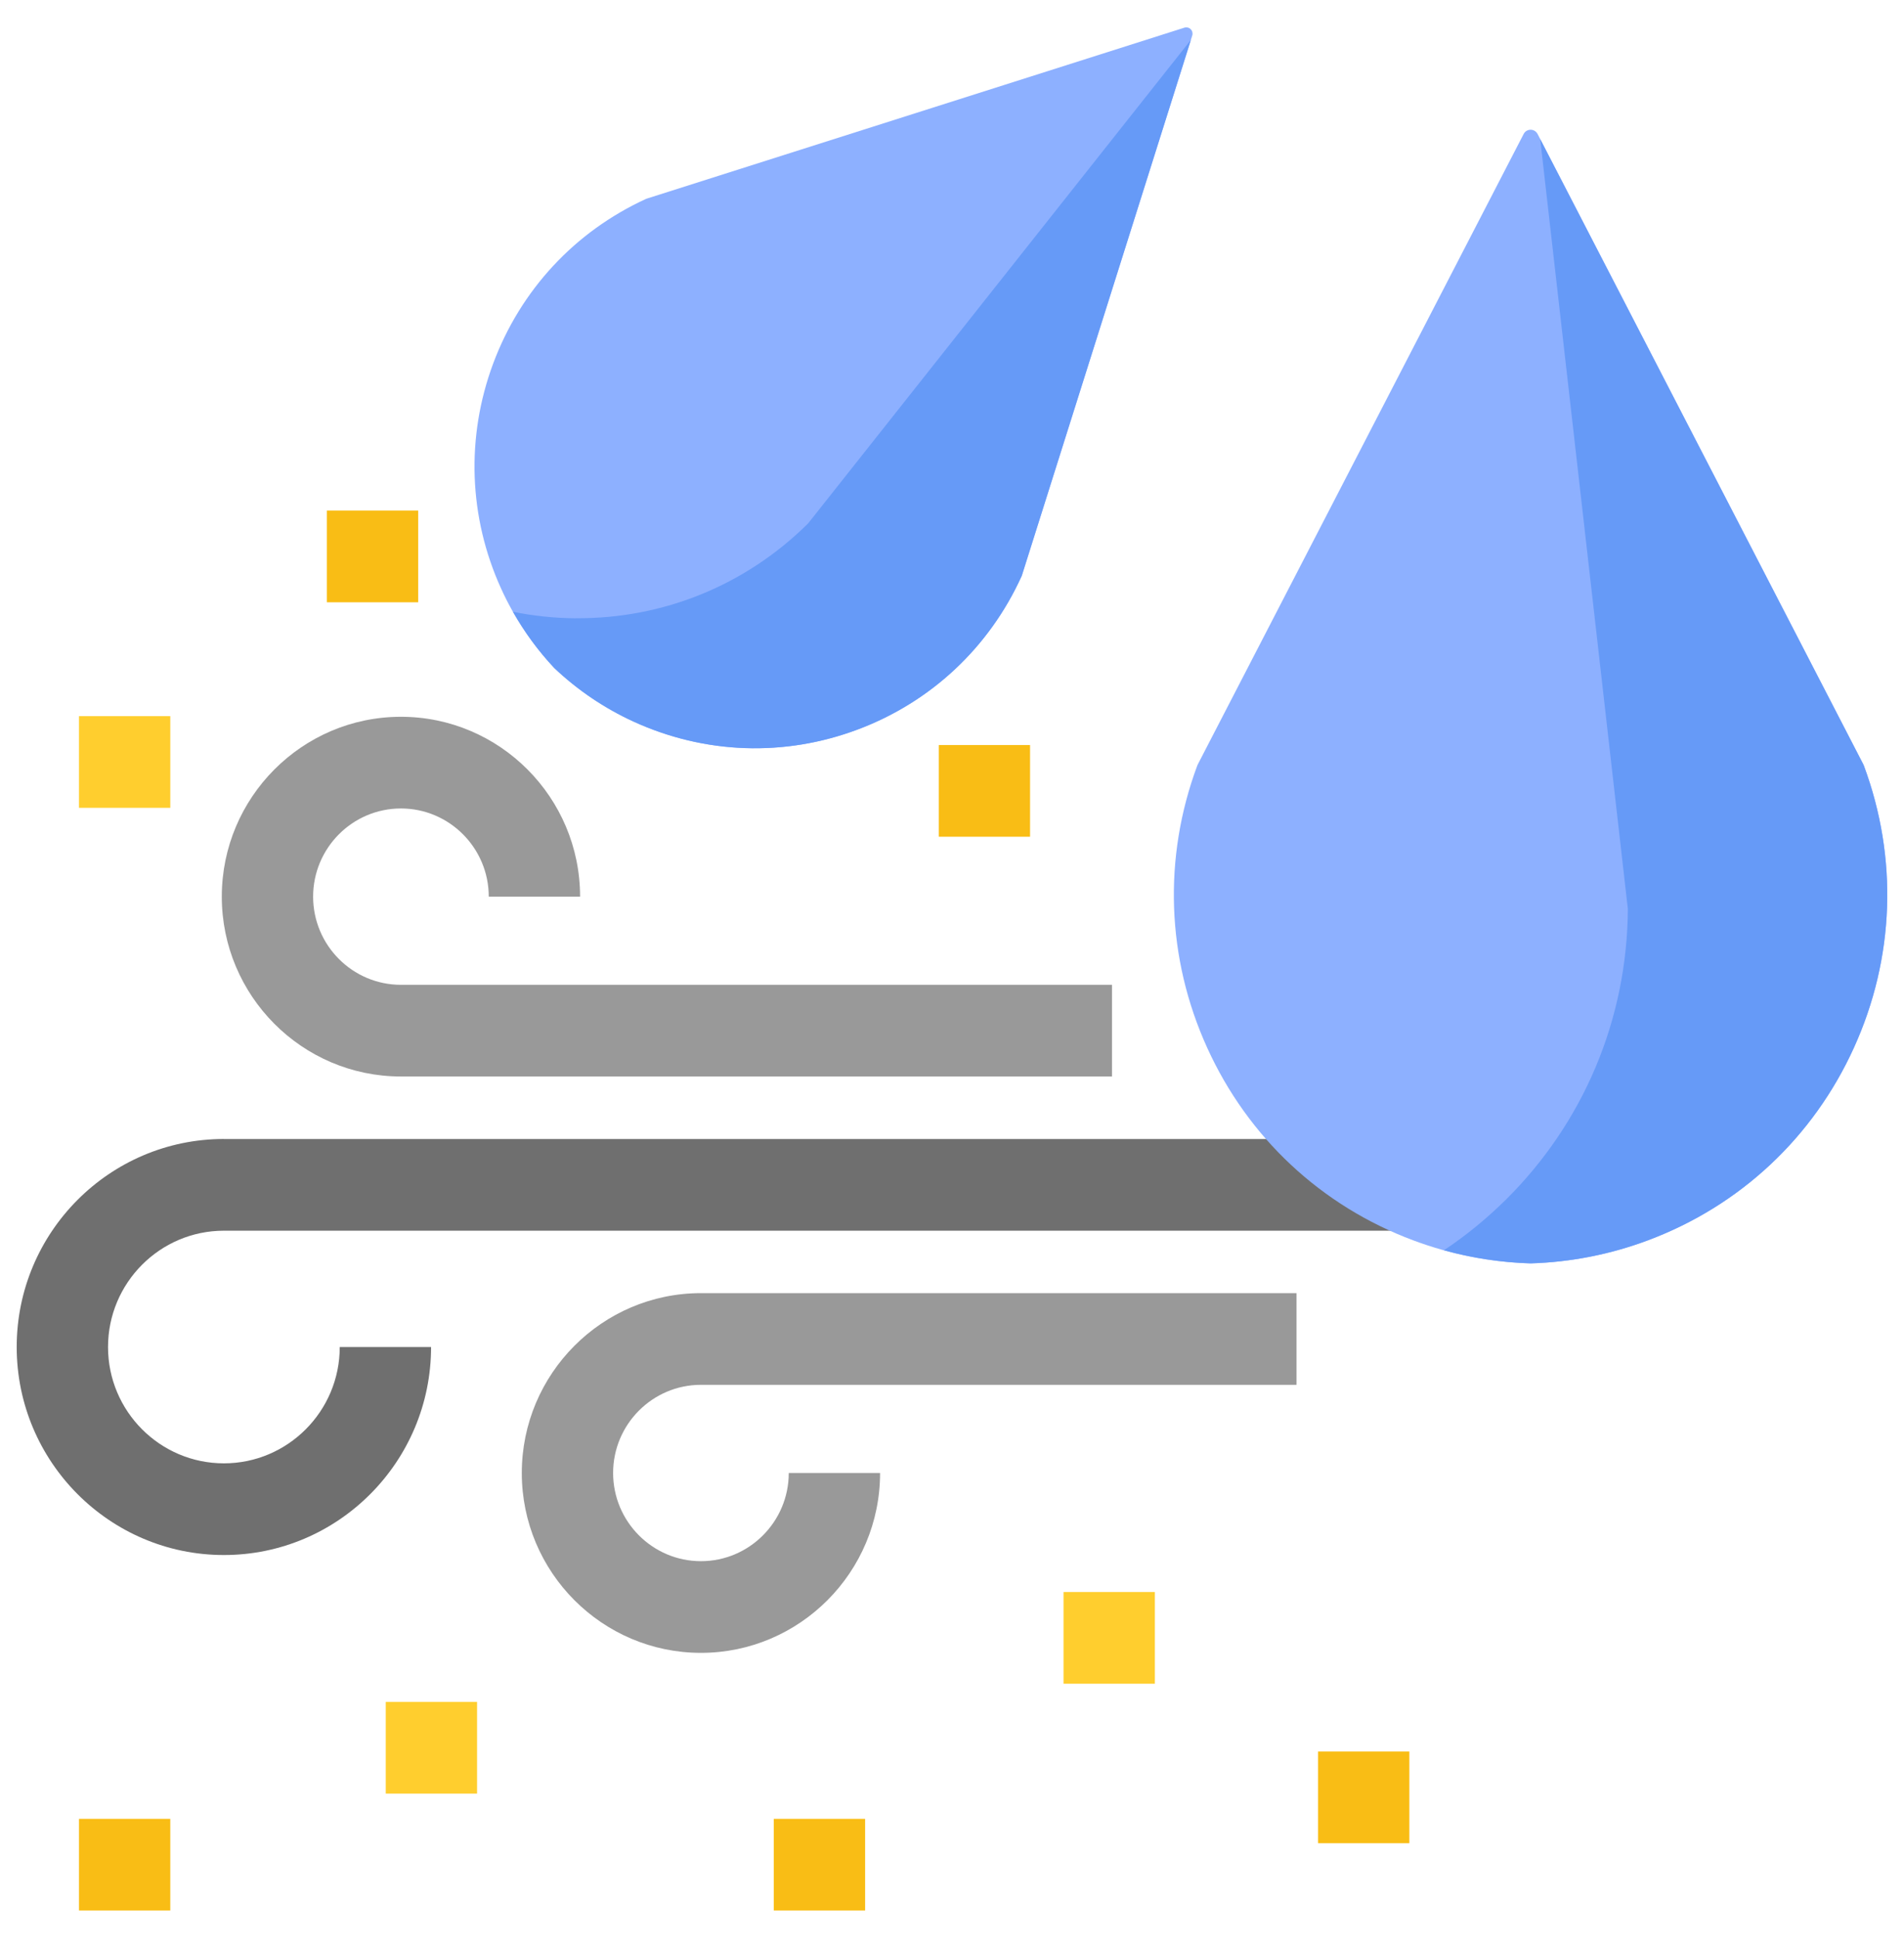
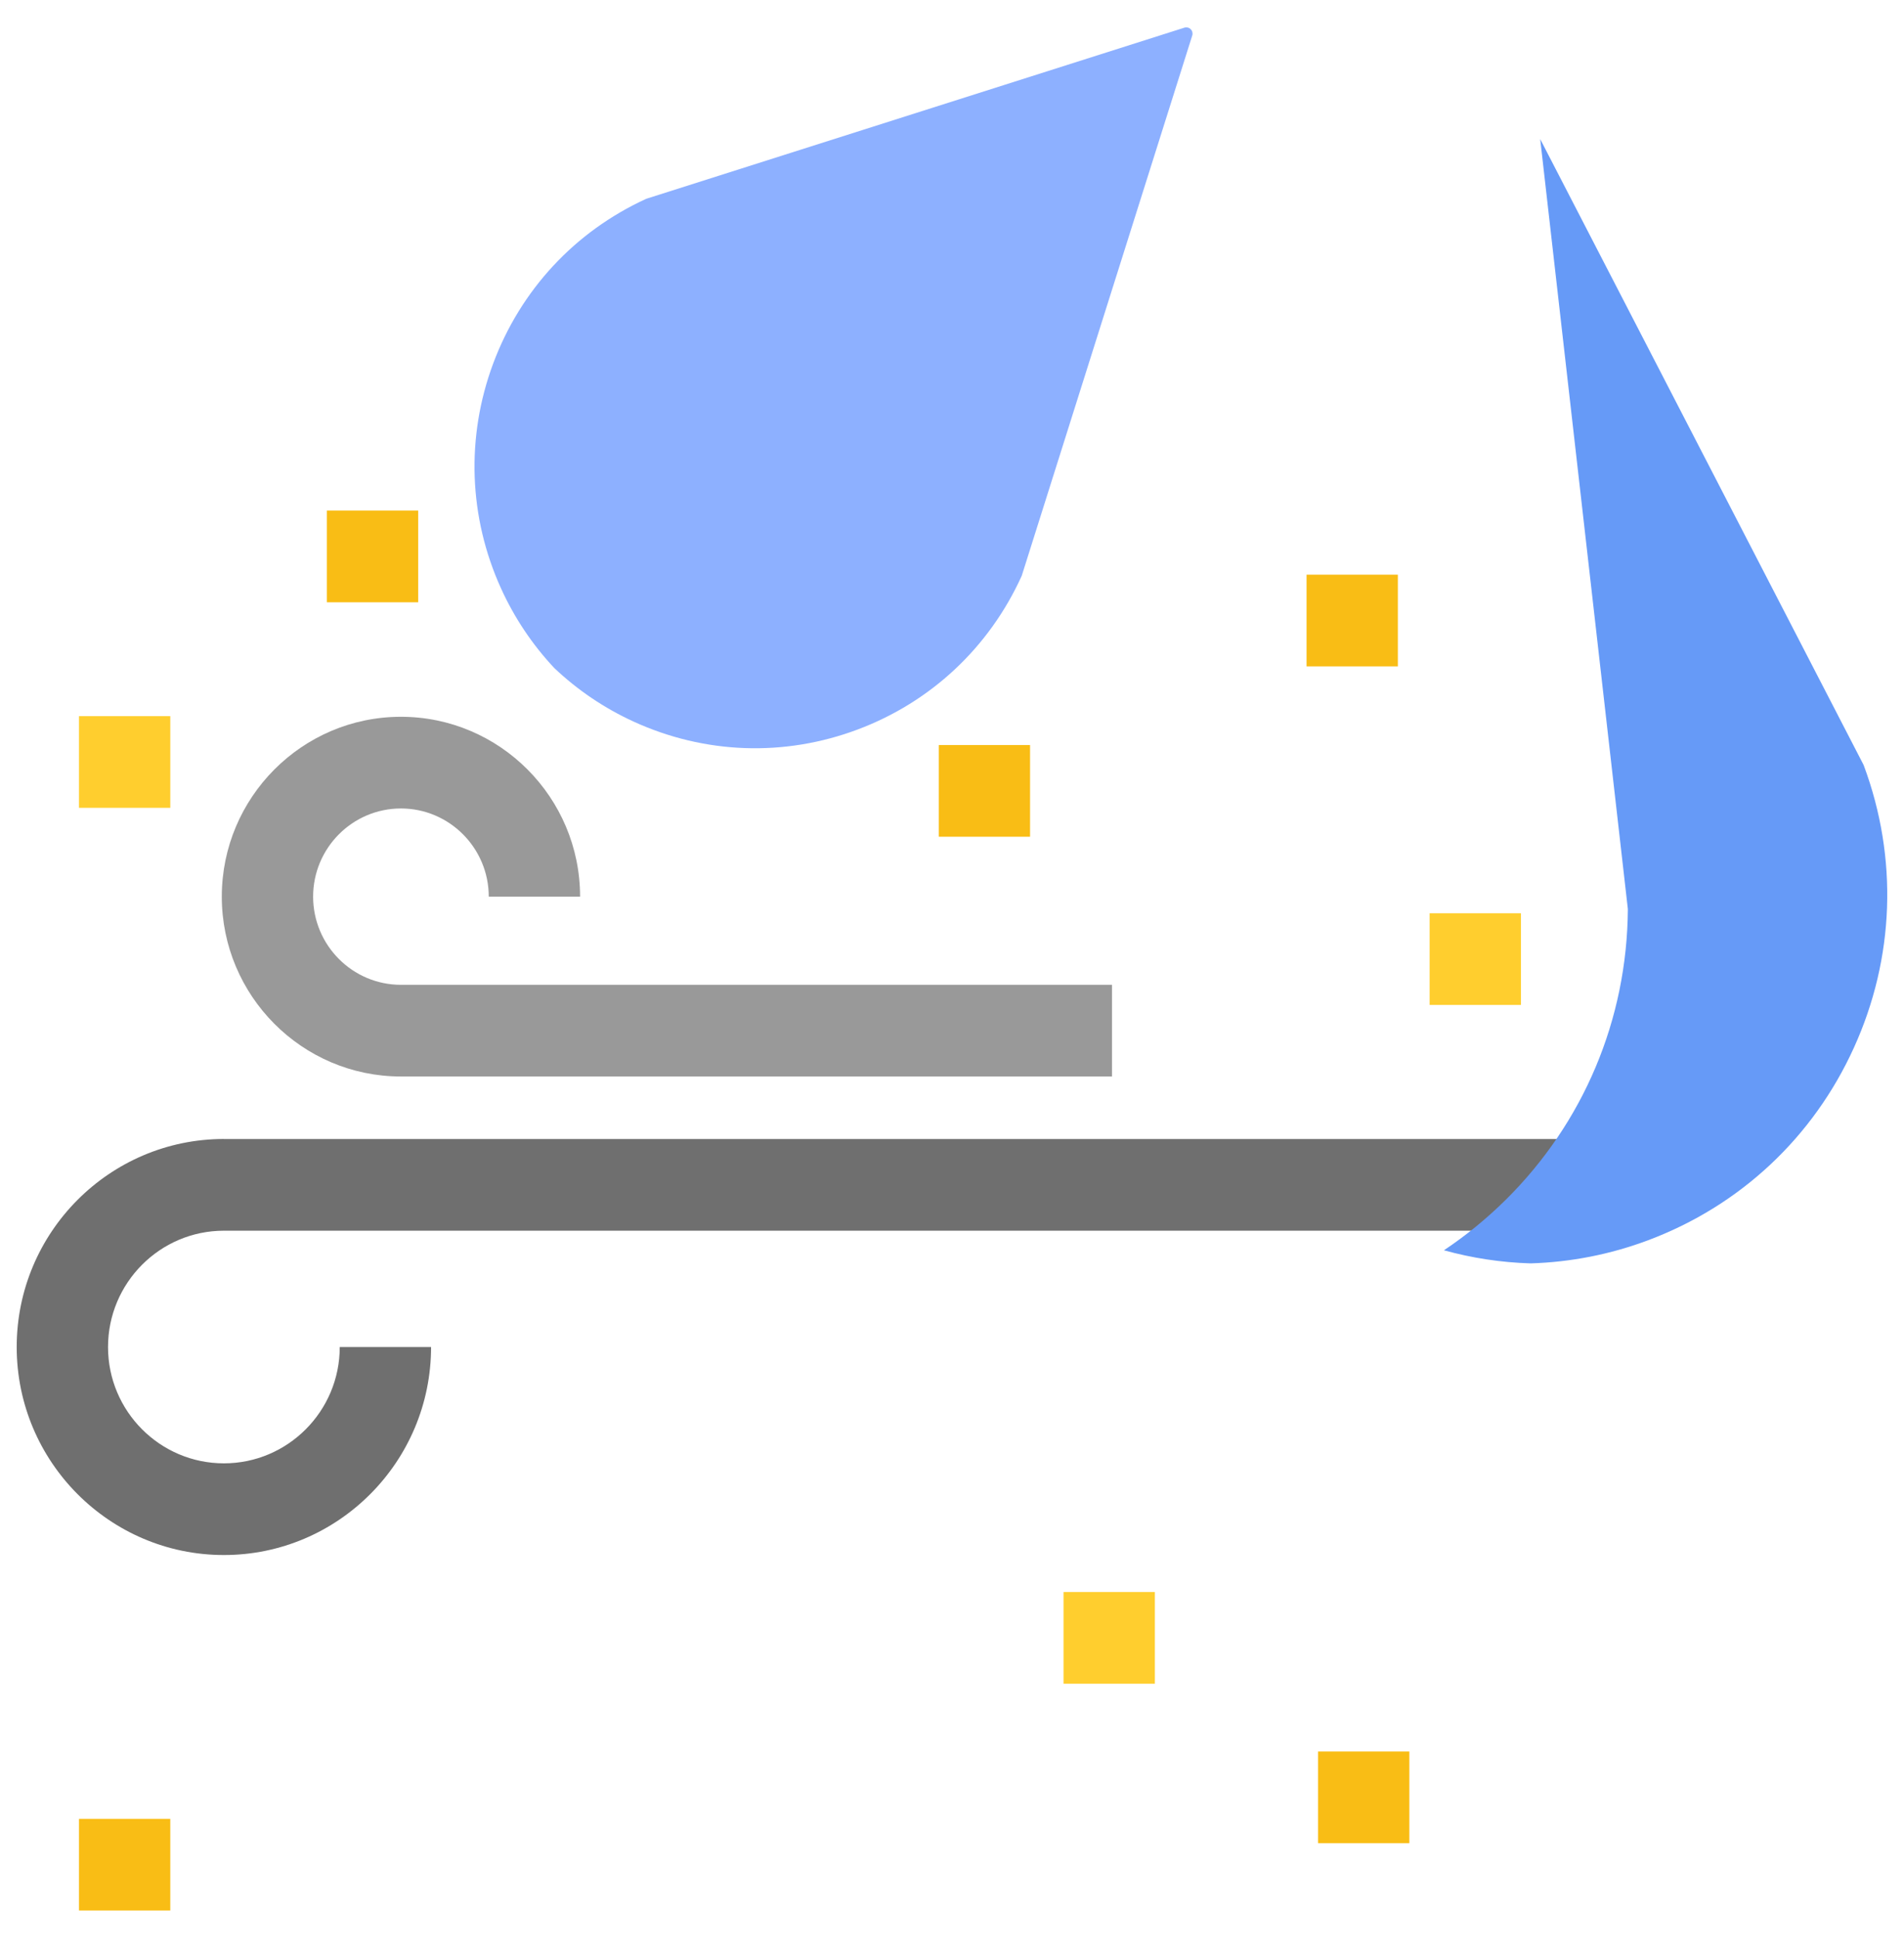
<svg xmlns="http://www.w3.org/2000/svg" width="57" height="58" viewBox="0 0 57 58" fill="none">
  <g clip-path="url(#clip0_53258_23569)">
-     <path d="M20.984 38.703H38.814V41.447H20.984C19.534 41.447 18.355 42.631 18.355 44.086C18.355 45.541 19.535 46.725 20.984 46.725C22.433 46.725 23.613 45.541 23.613 44.086H26.347C26.347 47.054 23.941 49.469 20.984 49.469C18.027 49.469 15.621 47.054 15.621 44.086C15.621 41.118 18.027 38.703 20.984 38.703Z" fill="#999999" />
    <path d="M12.003 21.453C14.96 21.453 17.366 23.868 17.366 26.836H14.632C14.632 25.381 13.452 24.197 12.003 24.197C10.553 24.197 9.374 25.381 9.374 26.836C9.374 28.291 10.553 29.475 12.003 29.475H33.29V32.219H12.003C9.045 32.219 6.64 29.804 6.64 26.836C6.64 23.868 9.046 21.453 12.003 21.453Z" fill="#999999" />
    <path d="M6.703 34.09H47.154V36.834H6.703C4.79 36.834 3.234 38.396 3.234 40.316C3.234 42.236 4.79 43.797 6.703 43.797C8.616 43.797 10.171 42.236 10.171 40.316H12.905C12.905 43.749 10.123 46.541 6.703 46.541C3.282 46.541 0.5 43.748 0.5 40.315C0.5 36.882 3.282 34.089 6.703 34.089V34.09Z" fill="#6F6F6F" />
    <path d="M42.192 52.422H39.458V55.166H42.192V52.422Z" fill="#F9BD15" />
    <path d="M34.573 47.648H31.839V50.393H34.573V47.648Z" fill="#FFCE2E" />
-     <path d="M25.899 54.438H23.165V57.182H25.899V54.438Z" fill="#F9BD15" />
    <path d="M5.098 54.438H2.364V57.182H5.098V54.438Z" fill="#F9BD15" />
-     <path d="M14.282 50.938H11.548V53.682H14.282V50.938Z" fill="#FFCE2E" />
    <path d="M45.533 27.333H42.799V30.077H45.533V27.333Z" fill="#FFCE2E" />
    <path d="M41.848 17.2H39.114V19.944H41.848V17.2Z" fill="#F9BD15" />
    <path d="M30.837 22.299H28.104V25.043H30.837V22.299Z" fill="#F9BD15" />
    <path d="M5.098 21.434H2.364V24.178H5.098V21.434Z" fill="#FFCE2E" />
    <path d="M23.828 17.2H21.094V19.944H23.828V17.2Z" fill="#FFCE2E" />
    <path d="M12.52 15.281H9.786V18.026H12.52V15.281Z" fill="#F9BD15" />
-     <path d="M35.844 22.911C35.847 22.902 35.851 22.894 35.855 22.885L45.613 4.011C45.653 3.932 45.734 3.883 45.822 3.883C45.909 3.883 45.99 3.932 46.031 4.011L55.787 22.886C55.792 22.895 55.796 22.904 55.798 22.912C56.827 25.676 56.721 28.675 55.501 31.358C54.282 34.042 52.095 36.089 49.341 37.12C48.213 37.543 47.031 37.775 45.828 37.812C45.825 37.812 45.823 37.812 45.82 37.812C45.818 37.812 45.815 37.812 45.813 37.812C44.61 37.775 43.428 37.543 42.3 37.12C39.547 36.089 37.358 34.042 36.139 31.358C34.92 28.675 34.815 25.675 35.843 22.912L35.844 22.911Z" fill="#8DB0FF" />
    <path d="M45.069 35.918C47.407 33.605 48.709 30.515 48.733 27.22C48.733 27.209 48.733 27.199 48.731 27.188L46.109 4.163L55.786 22.886C55.791 22.895 55.795 22.903 55.797 22.912C56.826 25.676 56.72 28.675 55.5 31.358C54.281 34.042 52.094 36.088 49.34 37.12C48.212 37.543 47.03 37.775 45.827 37.812C45.824 37.812 45.822 37.812 45.819 37.812C45.817 37.812 45.814 37.812 45.812 37.812C44.934 37.785 44.068 37.653 43.227 37.42C43.88 36.984 44.496 36.483 45.068 35.918H45.069Z" fill="#669AF7" />
    <path d="M19.34 5.954C19.347 5.95 19.353 5.948 19.361 5.945L35.457 0.828C35.524 0.807 35.597 0.824 35.646 0.874C35.696 0.924 35.713 0.997 35.692 1.064L30.592 17.22C30.59 17.228 30.587 17.235 30.584 17.241C29.612 19.38 27.868 21.012 25.675 21.834C23.481 22.657 21.099 22.572 18.968 21.597C18.095 21.197 17.298 20.66 16.599 19.999C16.598 19.998 16.597 19.997 16.596 19.995C16.595 19.994 16.593 19.993 16.592 19.992C15.934 19.291 15.399 18.49 15.001 17.615C14.029 15.476 13.945 13.086 14.763 10.883C15.583 8.681 17.208 6.931 19.338 5.954H19.34Z" fill="#8DB0FF" />
-     <path d="M17.235 18.503C19.851 18.523 22.32 17.518 24.184 15.674C24.19 15.667 24.195 15.661 24.201 15.655L35.651 1.195L30.593 17.221C30.591 17.229 30.588 17.236 30.585 17.242C29.613 19.381 27.869 21.013 25.675 21.835C23.482 22.657 21.1 22.573 18.968 21.598C18.095 21.198 17.299 20.66 16.6 20C16.599 19.999 16.598 19.998 16.597 19.997C16.596 19.995 16.594 19.994 16.593 19.993C16.113 19.481 15.7 18.917 15.356 18.31C15.969 18.434 16.598 18.5 17.236 18.505L17.235 18.503Z" fill="#669AF7" />
  </g>
  <defs>
    <clipPath id="clip0_53258_23569">
      <rect width="56" height="56.361" fill="white" transform="translate(0.5 0.819)" />
    </clipPath>
  </defs>
</svg>